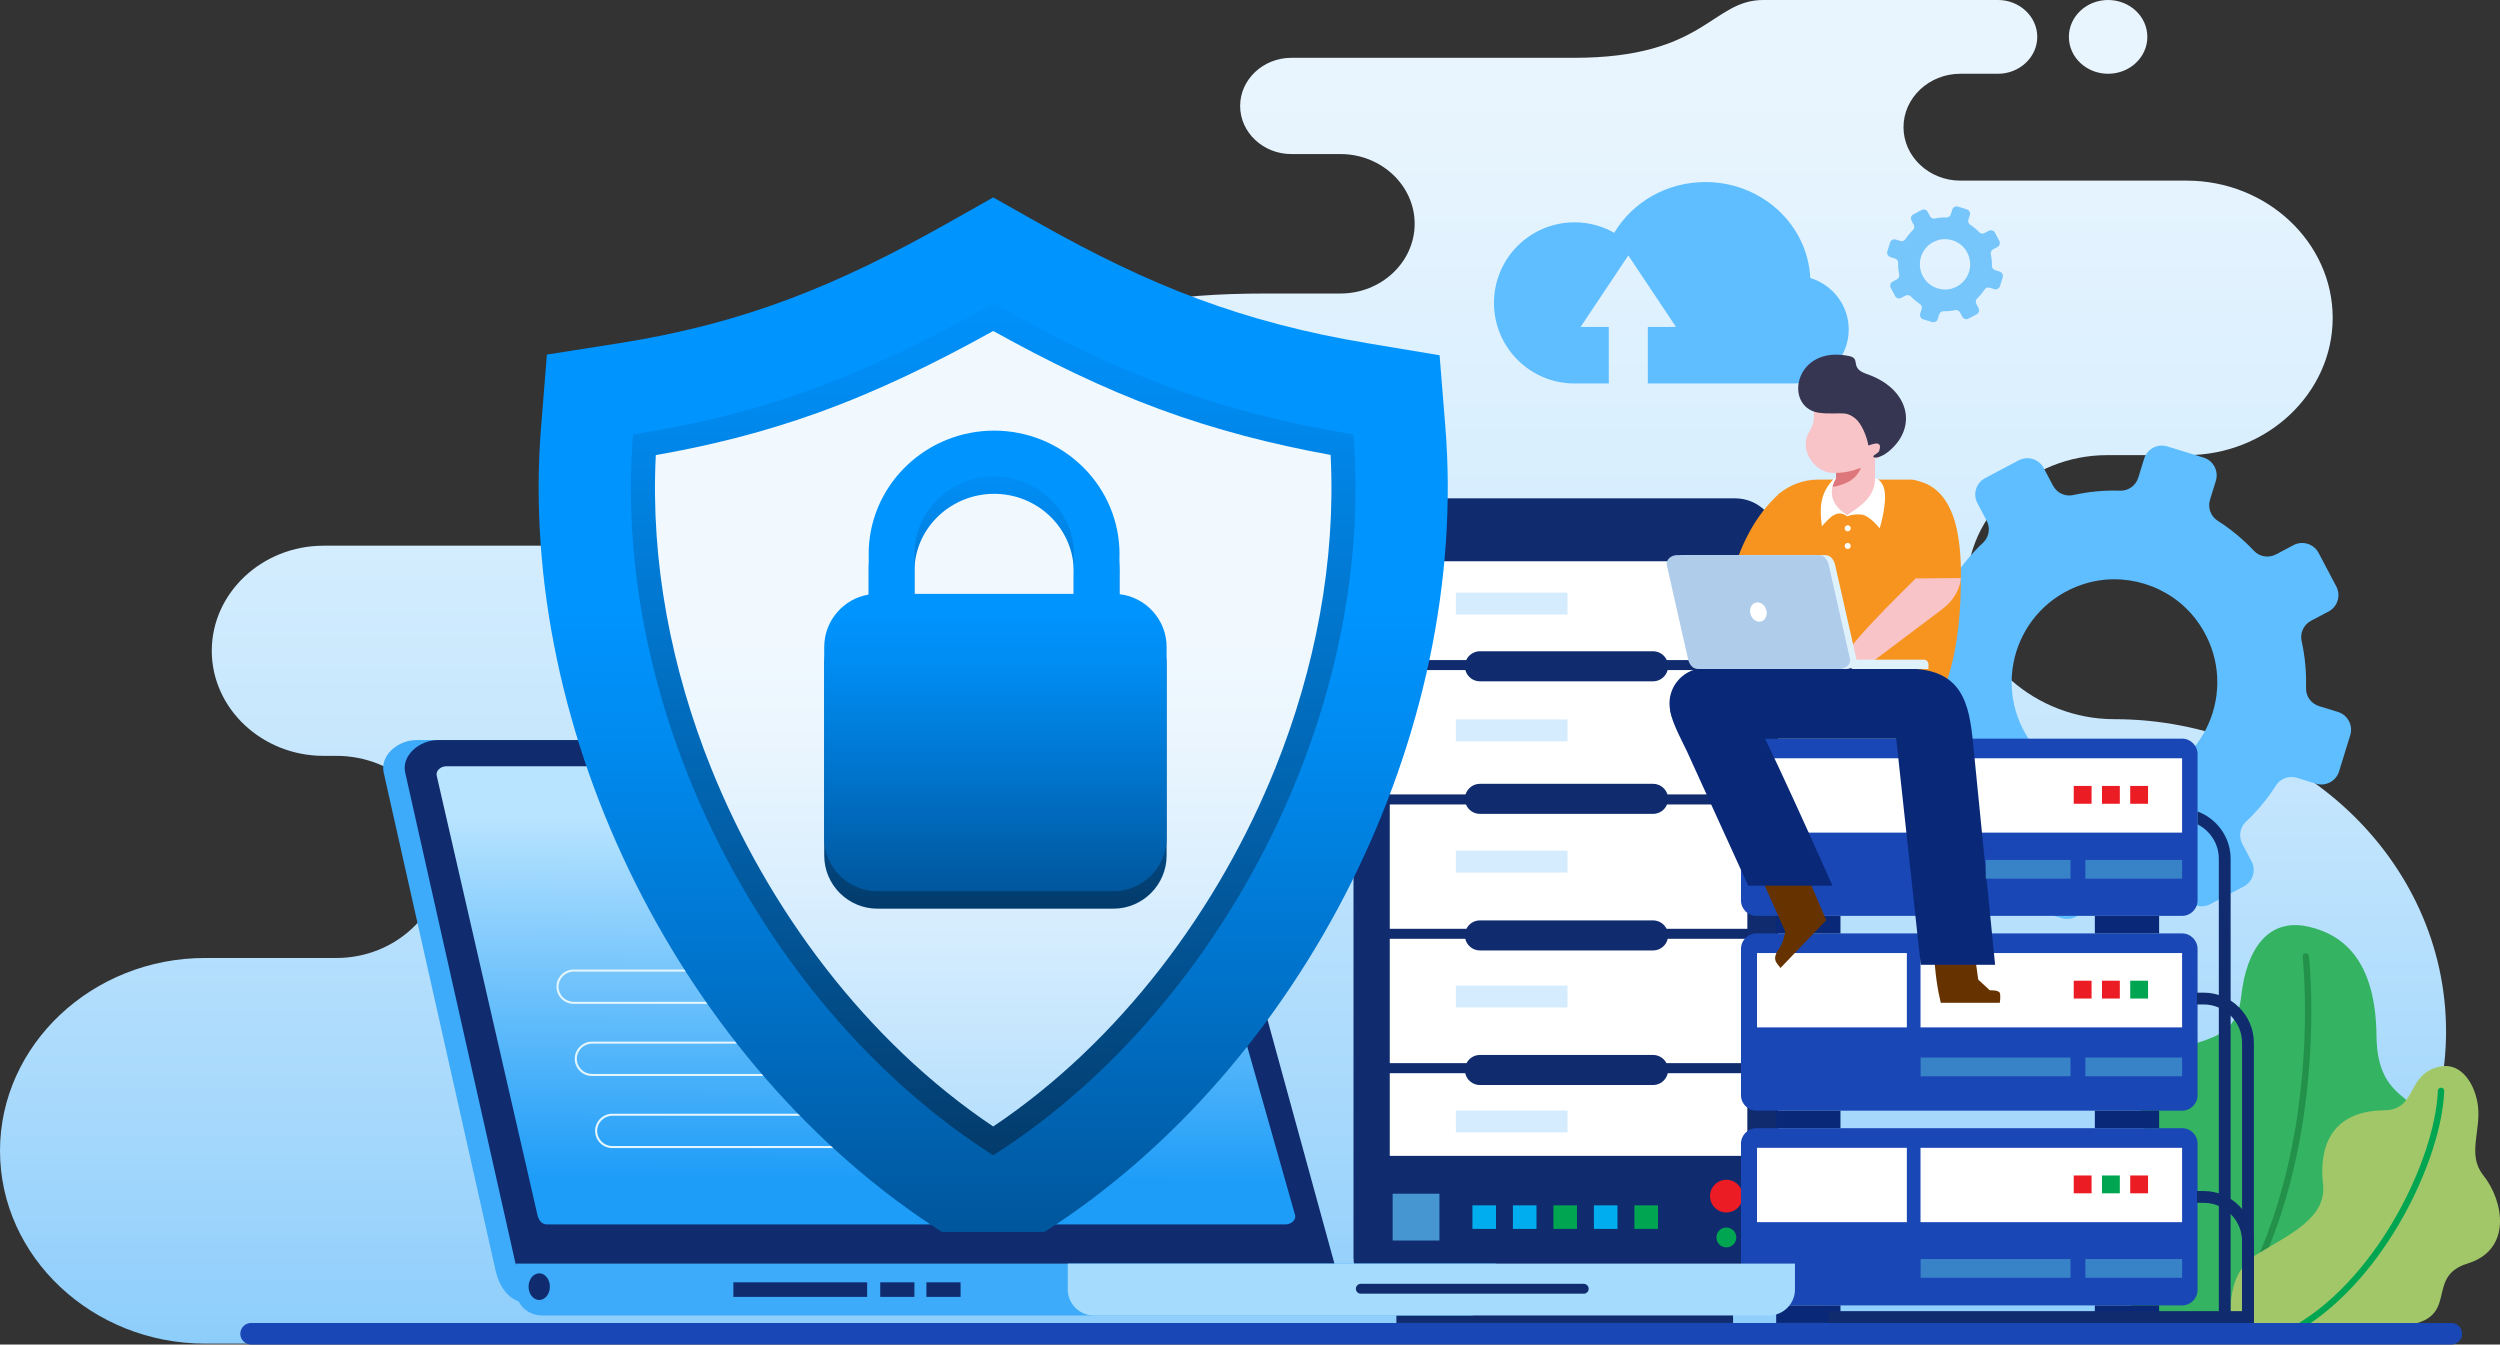
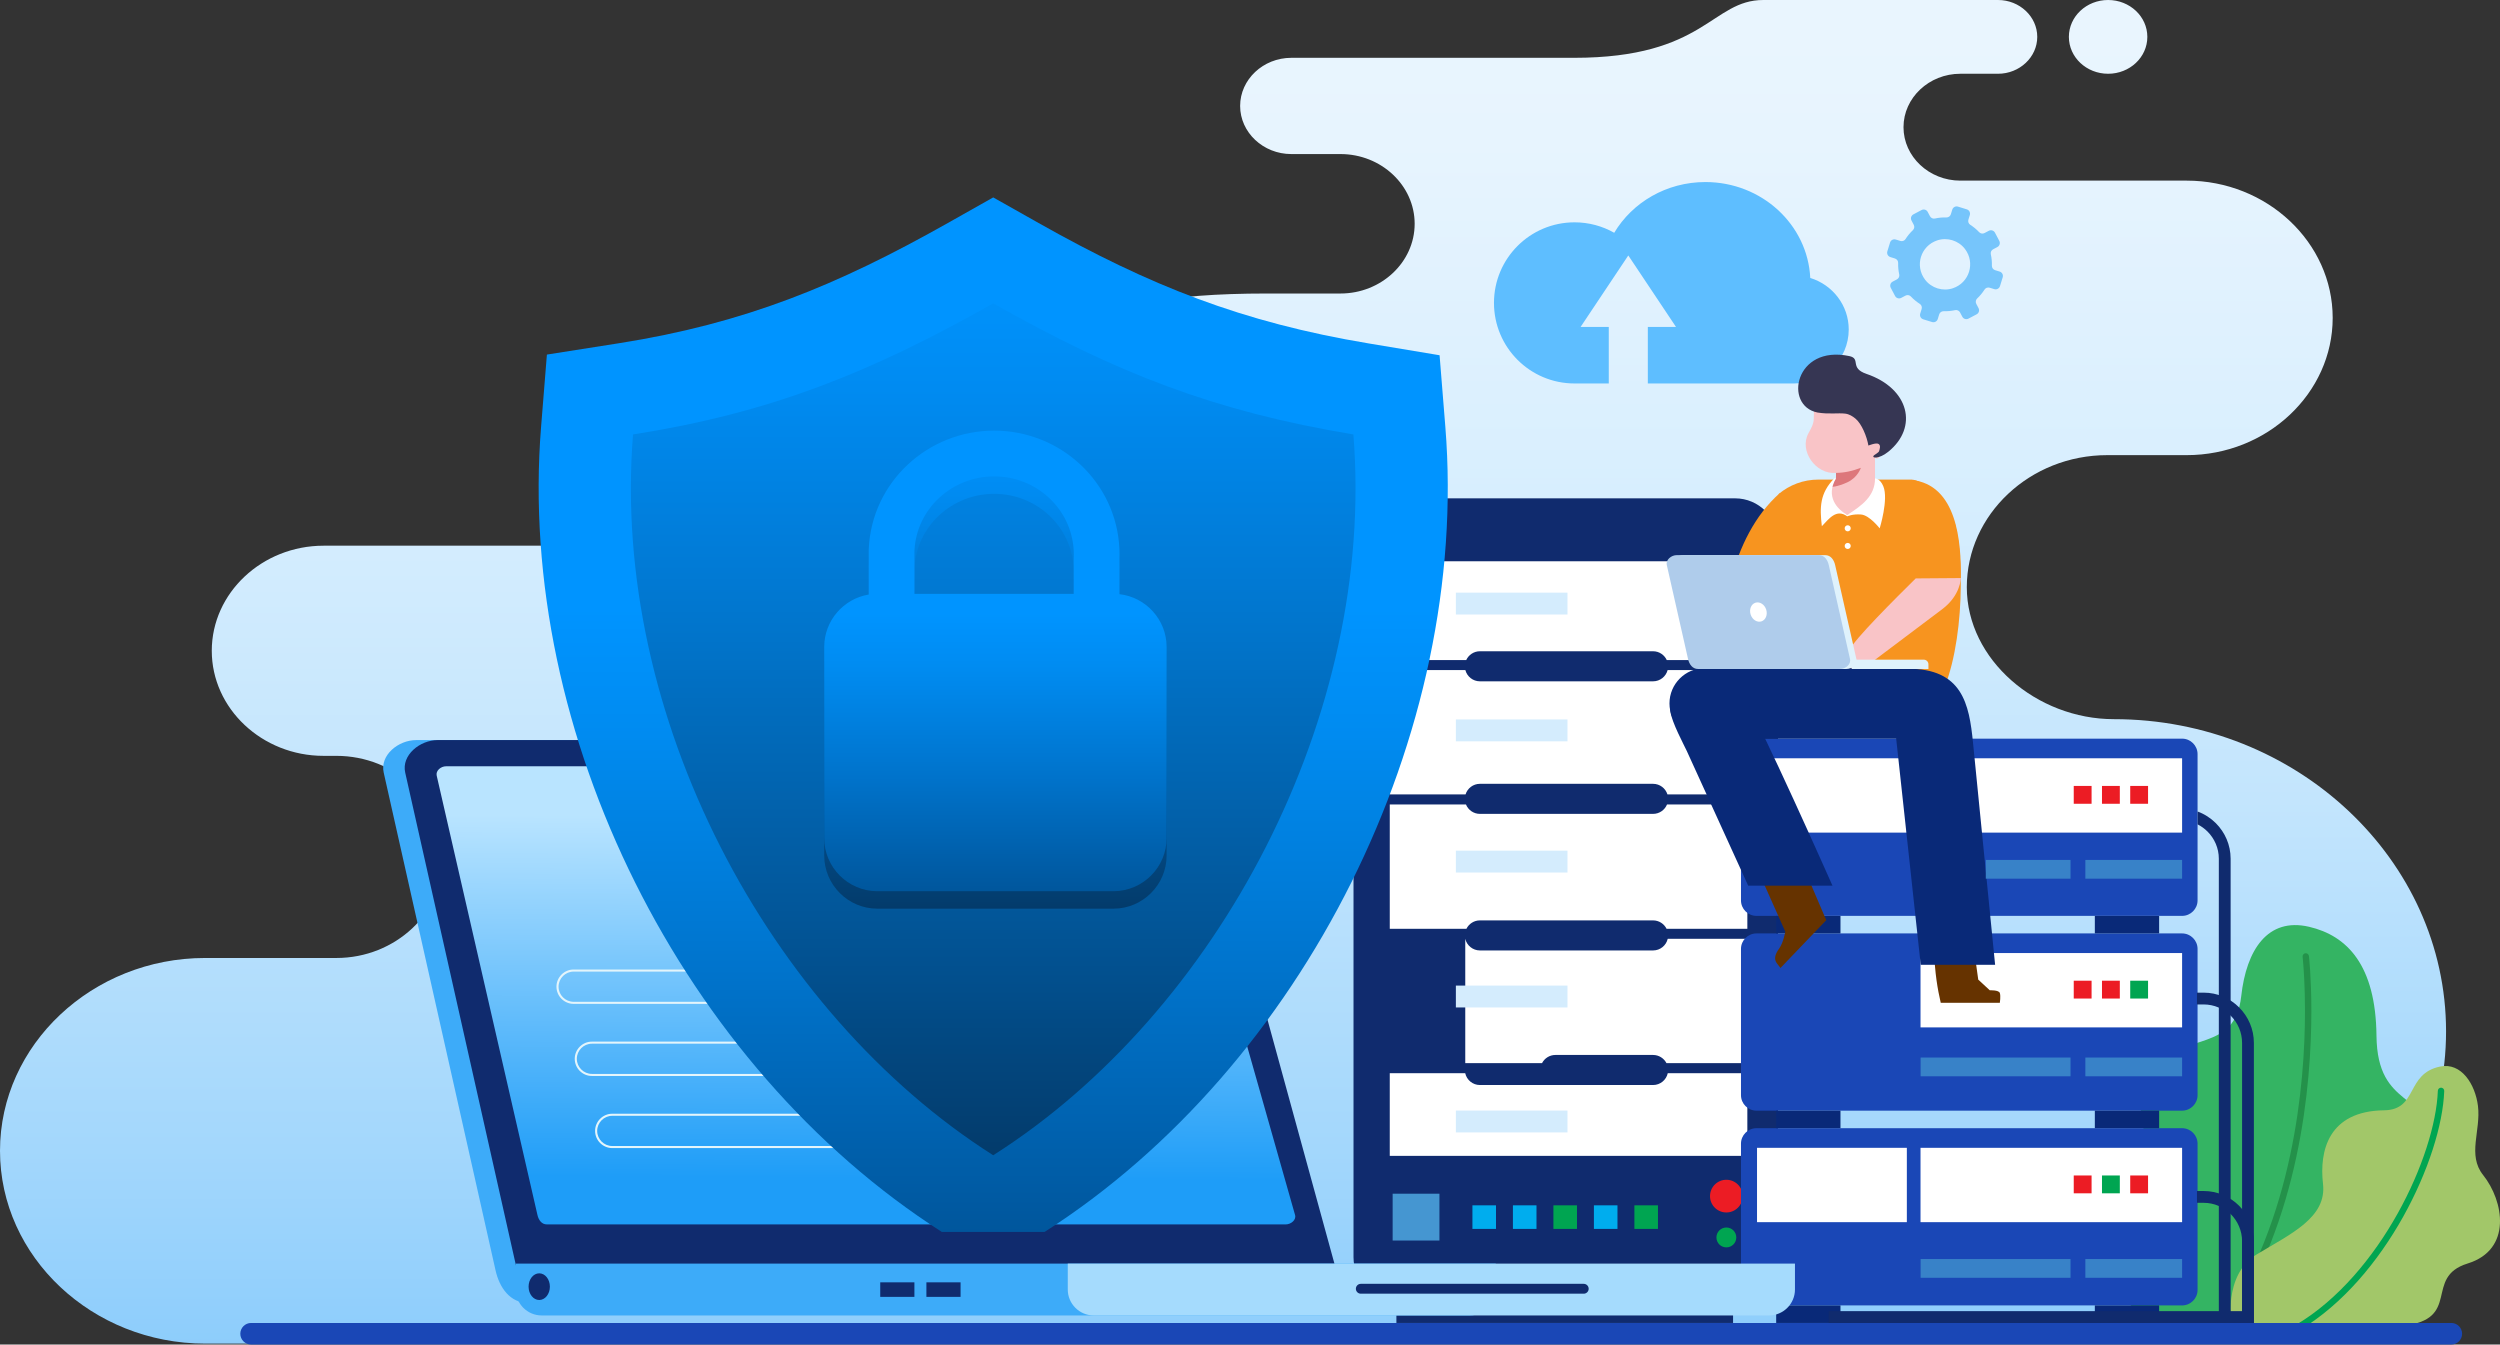
<svg xmlns="http://www.w3.org/2000/svg" xmlns:xlink="http://www.w3.org/1999/xlink" id="_圖層_2" data-name="圖層 2" width="1471.71" height="791.502" viewBox="0 0 1471.71 791.502">
  <rect x="0" y="0" width="1471.71" height="791.502" fill="#333333" stroke="none" />
  <defs>
    <style>
      .cls-1 {
        fill: url(#linear-gradient);
      }

      .cls-1, .cls-2, .cls-3, .cls-4, .cls-5, .cls-6, .cls-7, .cls-8, .cls-9, .cls-10, .cls-11, .cls-12, .cls-13, .cls-14, .cls-15, .cls-16, .cls-17, .cls-18, .cls-19, .cls-20, .cls-21, .cls-22, .cls-23, .cls-24, .cls-25, .cls-26, .cls-27, .cls-28, .cls-29, .cls-30, .cls-31, .cls-32, .cls-33, .cls-34, .cls-35, .cls-36, .cls-37, .cls-38 {
        stroke-width: 0px;
      }

      .cls-2 {
        fill: #00adee;
      }

      .cls-3 {
        fill: url(#linear-gradient-6);
      }

      .cls-4, .cls-6 {
        fill: #092978;
      }

      .cls-39 {
        clip-path: url(#clippath-2);
      }

      .cls-5 {
        fill: #e4f5fb;
      }

      .cls-6, .cls-8, .cls-10, .cls-11, .cls-13, .cls-14, .cls-16, .cls-20, .cls-23, .cls-25, .cls-27, .cls-28, .cls-30, .cls-31, .cls-33, .cls-34, .cls-36 {
        fill-rule: evenodd;
      }

      .cls-40 {
        clip-path: url(#clippath-6);
      }

      .cls-7, .cls-11 {
        fill: #ec1c24;
      }

      .cls-8 {
        fill: #76c5fb;
      }

      .cls-9 {
        fill: url(#linear-gradient-5);
      }

      .cls-10 {
        fill: #1a47b6;
      }

      .cls-41 {
        clip-path: url(#clippath-1);
      }

      .cls-42 {
        clip-path: url(#clippath-4);
      }

      .cls-12 {
        clip-rule: evenodd;
        fill: none;
      }

      .cls-13 {
        fill: #dff2fc;
      }

      .cls-14, .cls-29 {
        fill: #102b6e;
      }

      .cls-15, .cls-23 {
        fill: #fff;
      }

      .cls-16 {
        fill: #a2c769;
      }

      .cls-17 {
        fill: #34b463;
      }

      .cls-18 {
        fill: #4596d1;
      }

      .cls-19 {
        fill: url(#linear-gradient-2);
      }

      .cls-20 {
        fill: #5ebeff;
      }

      .cls-21, .cls-25 {
        fill: #00a551;
      }

      .cls-22 {
        fill: #3882c8;
      }

      .cls-24 {
        fill: url(#linear-gradient-7);
      }

      .cls-26 {
        fill: url(#linear-gradient-3);
      }

      .cls-43 {
        clip-path: url(#clippath);
      }

      .cls-44 {
        clip-path: url(#clippath-3);
      }

      .cls-27 {
        fill: #dd777b;
      }

      .cls-28 {
        fill: #3dabf9;
      }

      .cls-45 {
        clip-path: url(#clippath-5);
      }

      .cls-30 {
        fill: #363653;
      }

      .cls-31 {
        fill: #a5dbfd;
      }

      .cls-32 {
        fill: url(#linear-gradient-4);
      }

      .cls-33 {
        fill: #afcceb;
      }

      .cls-34 {
        fill: #f7941f;
      }

      .cls-35 {
        fill: #630;
      }

      .cls-36 {
        fill: #f9c4c7;
      }

      .cls-37 {
        fill: #24914a;
      }

      .cls-38 {
        fill: #d4ecfd;
      }
    </style>
    <clipPath id="clippath">
      <path class="cls-12" d="m198,563.95h-77.249c-66.416,0-120.751,51.078-120.751,113.507s54.335,113.508,120.751,113.508h1123.673c107.545,0,195.531-82.709,195.531-183.803s-87.984-183.802-195.531-183.802c-45.467,0-86.596-34.972-86.596-77.716s37.202-77.713,82.67-77.713h46.761c47.275,0,85.954-36.361,85.954-80.8s-38.679-80.799-85.954-80.799h-133.236c-18.409,0-33.466-14.154-33.466-31.455s15.057-31.457,33.466-31.457h22.176c12.704,0,23.097-9.77,23.097-21.707v-.003c0-11.939-10.394-21.709-23.097-21.709h-138.119c-30.651,0-34.066,34.036-111.491,34.036h-166.411c-16.573,0-30.134,12.751-30.134,28.327v.002c0,15.581,13.562,28.328,30.134,28.328h28.945c24.014,0,43.664,18.473,43.664,41.048s-19.65,41.044-43.664,41.044h-43.556c-117.612,0-134.226,28.896-154.824,86.362-20.6,57.466-173.732,62.097-173.732,62.097h-226.54c-36.193,0-65.804,27.834-65.804,61.856s29.611,61.857,65.804,61.857h7.53c34.812,0,63.294,26.771,63.294,59.497s-28.482,59.496-63.294,59.496ZM1241.011,43.419c-12.757,0-23.097-9.718-23.097-21.707s10.34-21.712,23.097-21.712,23.095,9.718,23.095,21.712-10.339,21.707-23.095,21.707Z" />
    </clipPath>
    <linearGradient id="linear-gradient" x1="719.981" y1="1269.843" x2="719.976" y2="-84.78" gradientUnits="userSpaceOnUse">
      <stop offset="0" stop-color="#1e9df8" />
      <stop offset=".125" stop-color="#4ab0f9" />
      <stop offset=".282" stop-color="#7bc5fb" />
      <stop offset=".438" stop-color="#a3d7fc" />
      <stop offset=".59" stop-color="#c3e5fd" />
      <stop offset=".737" stop-color="#d9effe" />
      <stop offset=".876" stop-color="#e7f4fe" />
      <stop offset="1" stop-color="#ecf7ff" />
    </linearGradient>
    <clipPath id="clippath-1">
      <path class="cls-12" d="m262.597,451.098h420.837c3.034,0,4.687,2.6,5.517,5.518l73.439,258.659c.829,2.918-2.484,5.517-5.516,5.517h-434.959c-3.033,0-4.838-2.559-5.516-5.517l-59.316-258.659c-.678-2.958,2.482-5.518,5.516-5.518" />
    </clipPath>
    <linearGradient id="linear-gradient-2" x1="509.251" y1="693.532" x2="510.358" y2="480.772" gradientUnits="userSpaceOnUse">
      <stop offset="0" stop-color="#1e9df8" />
      <stop offset="1" stop-color="#b9e4ff" />
    </linearGradient>
    <clipPath id="clippath-2">
      <path class="cls-12" d="m554.439,725.218c-152.389-97.465-250.464-293.137-235.922-473.823l3.435-42.661,42.265-6.654c74.152-11.674,128.644-34.064,193.79-70.814l26.681-15.051,26.68,15.051c65.5,36.949,119.833,58.476,194.279,70.893l41.809,6.973,3.403,42.263c14.542,180.686-83.533,376.358-235.924,473.823h-60.496Z" />
    </clipPath>
    <linearGradient id="linear-gradient-3" x1="584.687" y1="357.976" x2="584.692" y2="782.462" gradientUnits="userSpaceOnUse">
      <stop offset="0" stop-color="#0094ff" />
      <stop offset=".176" stop-color="#008bf0" />
      <stop offset=".511" stop-color="#0073cb" />
      <stop offset=".965" stop-color="#004e8f" />
      <stop offset="1" stop-color="#004b8b" />
    </linearGradient>
    <clipPath id="clippath-3">
      <path class="cls-12" d="m584.688,178.596c-72.688,41.004-131.133,64.426-212.027,77.16-13.304,165.303,79.723,340.278,212.026,424.326,132.304-84.047,225.331-259.023,212.028-424.326-82.409-13.745-139.34-36.157-212.027-77.16" />
    </clipPath>
    <linearGradient id="linear-gradient-4" x1="584.688" y1="153.224" x2="584.688" y2="680.085" gradientUnits="userSpaceOnUse">
      <stop offset="0" stop-color="#0094ff" />
      <stop offset=".143" stop-color="#008bf1" />
      <stop offset=".411" stop-color="#0175cc" />
      <stop offset=".774" stop-color="#025292" />
      <stop offset="1" stop-color="#033b6b" />
    </linearGradient>
    <clipPath id="clippath-4">
-       <path class="cls-12" d="m386.067,267.905c-3.199,62.727,9.194,126.061,32.526,184.185,33.269,82.876,91.353,160.966,166.094,211.061,74.74-50.095,132.824-128.184,166.094-211.058,23.345-58.152,35.739-121.522,32.524-184.28-34.265-6.227-67.62-14.751-100.433-26.845-34.101-12.569-66.474-28.52-98.182-46.123-33.299,18.491-67.331,35.209-103.243,48.144-31.181,11.231-62.859,19.243-95.379,24.917" />
-     </clipPath>
+       </clipPath>
    <linearGradient id="linear-gradient-5" x1="584.689" y1="1101.987" x2="584.694" y2="373.273" gradientUnits="userSpaceOnUse">
      <stop offset="0" stop-color="#1e9df8" />
      <stop offset=".133" stop-color="#44adf9" />
      <stop offset=".36" stop-color="#81c8fb" />
      <stop offset=".569" stop-color="#b1ddfc" />
      <stop offset=".752" stop-color="#d4ecfe" />
      <stop offset=".902" stop-color="#e9f5fe" />
      <stop offset="1" stop-color="#f1f9ff" />
    </linearGradient>
    <clipPath id="clippath-5">
      <path class="cls-12" d="m659.004,360.055c15.56,1.751,27.76,15.049,27.76,31.062v112.537c0,17.193-14.063,31.26-31.25,31.26h-139.059c-17.188,0-31.25-14.067-31.25-31.26v-112.537c0-15.471,11.388-28.41,26.194-30.846v-26.454l.03-.637c1.861-39.235,34.807-69.409,73.799-69.409,39.027,0,71.884,30.218,73.744,69.409l.005.112c.051,1.109.08,2.219.08,3.33,0,.882-.018,1.764-.051,2.646v20.787Zm-73.02,33.307c17.35,0,31.415,14.069,31.415,31.425,0,12.068-6.802,22.546-16.781,27.811v51.94h-29.267v-51.938c-9.979-5.265-16.782-15.744-16.782-27.812,0-17.357,14.066-31.425,31.415-31.425Zm-47.657-33.505h93.747v-21.145c.033-.692.052-1.39.052-2.09,0-.701-.019-1.398-.052-2.09v-.076h-.001c-1.156-24.351-21.686-43.749-46.847-43.749-24.618,0-45.72,18.872-46.9,43.749v25.4Z" />
    </clipPath>
    <linearGradient id="linear-gradient-6" x1="585.983" y1="250.056" x2="585.983" y2="534.915" xlink:href="#linear-gradient-4" />
    <clipPath id="clippath-6">
      <path class="cls-12" d="m659.004,349.781c15.56,1.751,27.76,15.049,27.76,31.062v112.536c0,17.193-14.063,31.261-31.25,31.261h-139.059c-17.188,0-31.25-14.067-31.25-31.261v-112.536c0-15.471,11.388-28.41,26.194-30.847v-26.453l.03-.638c1.861-39.235,34.807-69.409,73.799-69.409,39.027,0,71.884,30.218,73.744,69.409l.005.112c.051,1.11.08,2.22.08,3.33,0,.881-.018,1.764-.051,2.645v20.787Zm-73.02,33.307c17.35,0,31.415,14.068,31.415,31.425,0,12.069-6.802,22.547-16.781,27.811v51.94h-29.267v-51.938c-9.979-5.265-16.782-15.744-16.782-27.813,0-17.357,14.066-31.425,31.415-31.425Zm-47.657-33.505h93.747v-21.146c.033-.692.052-1.39.052-2.089,0-.701-.019-1.397-.052-2.09v-.076h-.001c-1.156-24.35-21.686-43.748-46.847-43.748-24.618,0-45.72,18.872-46.9,43.748v25.401Z" />
    </clipPath>
    <linearGradient id="linear-gradient-7" x1="585.983" y1="361.135" x2="585.988" y2="550.123" xlink:href="#linear-gradient-3" />
  </defs>
  <g id="_圖層_1-2" data-name="圖層 1">
    <g>
      <g class="cls-43">
        <rect class="cls-1" width="1439.955" height="790.965" />
      </g>
      <path class="cls-17" d="m1272.267,780.556s-34.487-15.696-29.367-39.998c5.114-24.31,33.156-21.752,29.367-40.94-3.79-19.192-22.204-49.072-4.299-70.822,17.905-21.745,47.682-8.711,51.415-42.437,3.011-27.178,15.564-46.427,39.888-40.784,22.517,5.227,39.306,22.665,39.723,64.143.453,44.165,31.543,31.755,31.929,64.291.387,32.767-25.704,32.767-35.895,54.752-4.813,10.384,7.738,46.876-29.36,51.795h-93.401Z" />
      <path class="cls-37" d="m1355.502,563.246c0,.005.087.743.216,2.189.393,4.349,1.184,14.944,1.184,29.707.012,43.196-6.801,122.098-49.785,185.075-.59.859-.369,2.038.495,2.621.859.588,2.03.367,2.62-.491,43.672-64.077,50.423-143.628,50.435-187.205,0-19.867-1.417-32.264-1.424-32.325-.116-1.031-1.048-1.774-2.084-1.657-1.031.117-1.773,1.056-1.657,2.086" />
      <path class="cls-16" d="m1313.714,780.556s-5.426-29.996,14.926-42.207c20.345-12.213,41.133-21.716,38.876-41.393-2.256-19.678,3.292-42.901,35.903-43.337,20.156-.263,12.588-21.524,33.069-25.762,12.449-2.576,20.659,10.423,22.247,23.187,1.815,14.538-6.413,28.829,3.023,40.668,12.246,15.341,17.218,43.949-9.099,52.09-26.318,8.147-2.863,33.069-38.704,36.754h-100.239Z" />
      <path class="cls-21" d="m1435.12,642.105c-.687,19.108-9.16,46.305-23.657,72.253-14.484,25.971-34.983,50.722-59.462,65.308-.895.527-1.189,1.687-.655,2.582.533.89,1.686,1.184,2.581.65,25.288-15.084,46.094-40.319,60.822-66.701,14.723-26.407,23.381-53.924,24.135-73.952.037-1.036-.772-1.914-1.815-1.951-1.035-.037-1.914.774-1.95,1.81" />
-       <path class="cls-20" d="m1164.076,296.22l5.442,10.295c2.269,4.306,1.438,9.636-2.109,12.962-6.852,6.454-12.772,13.65-17.719,21.415-2.631,4.103-7.699,5.926-12.349,4.481l-11.134-3.413c-5.768-1.786-11.899,1.438-13.683,7.207l-6.569,21.324c-1.78,5.775,1.467,11.9,7.237,13.68l11.128,3.435c4.663,1.442,7.827,5.796,7.679,10.665-.287,9.204.561,18.491,2.592,27.677,1.056,4.755-1.253,9.609-5.573,11.885l-10.287,5.451c-5.345,2.818-7.373,9.442-4.56,14.783l10.426,19.725c2.814,5.343,9.434,7.379,14.777,4.563l10.292-5.442c4.305-2.272,9.629-1.452,12.962,2.093,6.441,6.855,13.638,12.777,21.388,17.729,4.125,2.622,5.93,7.697,4.493,12.362l-3.433,11.132c-1.78,5.772,1.452,11.9,7.231,13.665l21.311,6.586c5.773,1.783,11.889-1.466,13.673-7.238l3.432-11.132c1.438-4.662,5.798-7.833,10.666-7.669,9.197.27,18.484-.575,27.669-2.594,4.749-1.069,9.605,1.252,11.889,5.555l5.436,10.298c2.817,5.344,9.434,7.38,14.779,4.56l19.716-10.426c5.341-2.829,7.378-9.441,4.56-14.787l-5.438-10.291c-2.271-4.31-1.448-9.621,2.102-12.974,6.85-6.423,12.765-13.633,17.714-21.387,2.621-4.128,7.697-5.936,12.355-4.509l11.13,3.446c5.772,1.785,11.894-1.463,13.672-7.236l6.578-21.304c1.779-5.783-1.469-11.906-7.239-13.692l-11.124-3.419c-4.669-1.45-7.831-5.799-7.673-10.683.274-9.197-.559-18.49-2.596-27.66-1.059-4.755,1.254-9.638,5.562-11.909l10.289-5.44c5.346-2.816,7.39-9.44,4.561-14.783l-10.413-19.732c-2.823-5.325-9.447-7.372-14.793-4.556l-10.287,5.452c-4.304,2.275-9.619,1.438-12.972-2.113-6.429-6.844-13.631-12.763-21.378-17.716-4.111-2.622-5.93-7.688-4.494-12.354l3.436-11.128c1.779-5.784-1.457-11.913-7.23-13.696l-21.317-6.566c-5.769-1.785-11.895,1.447-13.674,7.233l-3.432,11.136c-1.439,4.661-5.785,7.823-10.662,7.682-9.203-.301-18.485.546-27.663,2.588-4.761,1.048-9.609-1.248-11.883-5.561l-5.455-10.303c-2.813-5.344-9.438-7.389-14.775-4.56l-19.717,10.43c-5.343,2.816-7.379,9.438-4.548,14.778m61.847,47.838c24.108-8.091,51.45.343,66.814,20.615,25.364,33.452,10.641,81.176-29.154,94.539-24.102,8.078-51.44-.344-66.797-20.611-25.368-33.461-10.664-81.189,29.137-94.544Z" />
      <path class="cls-14" d="m822.037,293.365h199.397c13.885,0,25.247,11.365,25.247,25.256v421.51c0,13.891-11.361,25.256-25.247,25.256h-199.397c-13.885,0-25.246-11.365-25.246-25.256v-421.51c0-13.89,11.361-25.256,25.246-25.256" />
      <rect class="cls-15" x="815.181" y="327.442" width="216.401" height="355.956" />
-       <path class="cls-29" d="m812.232,364.043v-39.55h222.299v361.856h-222.299v-82.052,21.572-61.122,21.57-61.121,21.57-61.122,21.572-61.122,21.57-61.121,21.571-64.072Zm58.956,19.344h101.96c3.557,0,6.64,2.129,8.041,5.176h47.445v-58.171h-210.503v58.171h45.016c1.399-3.047,4.483-5.176,8.041-5.176Zm0,78.038h101.96c3.958,0,7.33,2.634,8.449,6.24h47.038v-73.202h-46.93c-.994,3.796-4.463,6.617-8.557,6.617h-101.96c-4.095,0-7.562-2.82-8.556-6.617h-44.501v73.202h44.609c1.118-3.605,4.489-6.24,8.449-6.24Zm0,80.396h101.96c3.466,0,6.483,2.023,7.931,4.945h47.556v-73.202h-47.283c-1.313,3.248-4.503,5.553-8.203,5.553h-101.96c-3.702,0-6.892-2.305-8.204-5.553h-44.853v73.202h45.126c1.448-2.922,4.463-4.945,7.931-4.945Zm0,79.217h101.96c3.421,0,6.404,1.968,7.873,4.83h47.614v-73.202h-46.872c-.912,3.912-4.439,6.848-8.614,6.848h-101.96c-4.178,0-7.702-2.936-8.614-6.848h-44.443v73.202h45.184c1.468-2.862,4.451-4.83,7.873-4.83Zm-53.057,59.41h210.503v-39.551,7.172-16.3h-46.847c-.869,3.969-4.423,6.963-8.639,6.963h-101.96c-4.219,0-7.77-2.994-8.639-6.963h-44.419v16.3-7.172,39.551Z" />
+       <path class="cls-29" d="m812.232,364.043v-39.55h222.299v361.856h-222.299v-82.052,21.572-61.122,21.57-61.121,21.57-61.122,21.572-61.122,21.57-61.121,21.571-64.072Zm58.956,19.344h101.96c3.557,0,6.64,2.129,8.041,5.176h47.445v-58.171h-210.503v58.171h45.016c1.399-3.047,4.483-5.176,8.041-5.176Zm0,78.038h101.96c3.958,0,7.33,2.634,8.449,6.24h47.038v-73.202h-46.93c-.994,3.796-4.463,6.617-8.557,6.617h-101.96c-4.095,0-7.562-2.82-8.556-6.617h-44.501v73.202h44.609c1.118-3.605,4.489-6.24,8.449-6.24Zm0,80.396h101.96c3.466,0,6.483,2.023,7.931,4.945h47.556v-73.202h-47.283c-1.313,3.248-4.503,5.553-8.203,5.553h-101.96c-3.702,0-6.892-2.305-8.204-5.553h-44.853v73.202h45.126c1.448-2.922,4.463-4.945,7.931-4.945Zm0,79.217h101.96c3.421,0,6.404,1.968,7.873,4.83h47.614v-73.202h-46.872c-.912,3.912-4.439,6.848-8.614,6.848h-101.96c-4.178,0-7.702-2.936-8.614-6.848v73.202h45.184c1.468-2.862,4.451-4.83,7.873-4.83Zm-53.057,59.41h210.503v-39.551,7.172-16.3h-46.847c-.869,3.969-4.423,6.963-8.639,6.963h-101.96c-4.219,0-7.77-2.994-8.639-6.963h-44.419v16.3-7.172,39.551Z" />
      <rect class="cls-18" x="819.825" y="702.719" width="27.549" height="27.559" />
      <rect class="cls-2" x="866.796" y="709.559" width="13.873" height="13.877" />
      <rect class="cls-2" x="890.633" y="709.559" width="13.873" height="13.877" />
      <rect class="cls-21" x="914.471" y="709.559" width="13.873" height="13.877" />
      <rect class="cls-2" x="938.308" y="709.559" width="13.873" height="13.877" />
      <rect class="cls-21" x="962.145" y="709.559" width="13.873" height="13.877" />
      <path class="cls-11" d="m1016.28,694.511c5.316,0,9.624,4.309,9.624,9.627s-4.308,9.627-9.624,9.627-9.623-4.31-9.623-9.627,4.308-9.627,9.623-9.627" />
      <path class="cls-25" d="m1016.28,722.609c3.231,0,5.851,2.621,5.851,5.853s-2.62,5.853-5.851,5.853-5.851-2.621-5.851-5.853,2.62-5.853,5.851-5.853" />
      <rect class="cls-29" x="822.037" y="765.386" width="198.191" height="13.425" />
      <path class="cls-10" d="m1033.987,664.151h250.584c5.005,0,9.1,4.096,9.1,9.103v86.123c0,5.007-4.096,9.104-9.1,9.104h-250.584c-5.005,0-9.1-4.097-9.1-9.104v-86.123c0-5.006,4.095-9.103,9.1-9.103" />
      <rect class="cls-15" x="1034.335" y="675.704" width="88.194" height="43.762" />
      <rect class="cls-15" x="1130.579" y="675.704" width="153.99" height="43.762" />
      <rect class="cls-7" x="1220.779" y="691.983" width="10.499" height="10.503" />
      <rect class="cls-21" x="1237.403" y="691.983" width="10.499" height="10.503" />
      <rect class="cls-7" x="1254.028" y="691.983" width="10.499" height="10.503" />
      <rect class="cls-4" x="1045.609" y="768.481" width="37.853" height="10.33" />
      <rect class="cls-4" x="1233.196" y="768.481" width="37.853" height="10.33" />
      <path class="cls-28" d="m245.028,435.673h429.408c10.533,0,16.362,8.997,19.149,19.156l80.406,293.027c2.788,10.159-8.618,19.156-19.149,19.156h-443.967c-10.531,0-16.84-8.877-19.149-19.156l-65.847-293.027c-2.309-10.279,8.617-19.156,19.15-19.156" />
      <path class="cls-14" d="m257.687,435.673h429.409c10.532,0,16.361,8.997,19.149,19.156l80.406,293.027c2.788,10.159-8.618,19.156-19.149,19.156h-443.967c-10.531,0-16.84-8.877-19.149-19.156l-65.847-293.027c-2.309-10.279,8.617-19.156,19.149-19.156" />
      <g class="cls-41">
        <rect class="cls-19" x="256.403" y="451.098" width="506.815" height="269.694" />
      </g>
      <path class="cls-28" d="m303.608,743.869h576.925v15.258c0,8.392-6.864,15.258-15.253,15.258H318.861c-8.389,0-15.253-6.867-15.253-15.258v-15.258Z" />
      <path class="cls-31" d="m628.578,743.869h428.085v15.258c0,8.392-6.864,15.258-15.253,15.258h-397.579c-8.389,0-15.253-6.867-15.253-15.258v-15.258Z" />
      <path class="cls-14" d="m801.078,755.772h131.244c1.597,0,2.904,1.308,2.904,2.905s-1.307,2.905-2.904,2.905h-131.244c-1.596,0-2.903-1.307-2.903-2.905s1.307-2.905,2.903-2.905" />
      <path class="cls-14" d="m317.438,749.585c3.464,0,6.271,3.515,6.271,7.85s-2.808,7.85-6.271,7.85-6.271-3.515-6.271-7.85,2.808-7.85,6.271-7.85" />
-       <rect class="cls-29" x="431.726" y="754.889" width="78.751" height="8.562" />
      <rect class="cls-29" x="518.181" y="754.889" width="20.115" height="8.562" />
      <rect class="cls-29" x="545.359" y="754.889" width="20.115" height="8.562" />
      <path class="cls-5" d="m505.06,656.859h-144.627c-2.444,0-4.666 1-6.275,2.609l-.003.002c-1.609,1.61-2.608,3.833-2.608,6.277s.999,4.668,2.608,6.276l.003.003c1.609,1.61,3.831,2.61,6.275,2.61h144.627c2.444,0,4.666-1,6.275-2.61l.003-.003c1.609-1.609,2.608-3.832,2.608-6.276s-.999-4.668-2.608-6.277l-.003-.002c-1.609-1.61-3.831-2.609-6.275-2.609m-144.627-1.226h144.627c2.778,0,5.306,1.138,7.139,2.971l.001.001.001.001c1.833,1.834,2.97,4.362,2.97,7.141s-1.137,5.308-2.97,7.141l-.001.001-.001.002c-1.833,1.833-4.361,2.97-7.139,2.97h-144.627c-2.778,0-5.306-1.138-7.139-2.97l-.002-.002-.001-.001c-1.832-1.834-2.97-4.363-2.97-7.141s1.137-5.308,2.97-7.141l.001-.001.002-.001c1.833-1.833,4.361-2.971,7.139-2.971Z" />
      <path class="cls-5" d="m493.077,614.41h-144.627c-2.444,0-4.666 1-6.275,2.609l-.003.003c-1.609,1.609-2.609,3.833-2.609,6.277s.999,4.668,2.609,6.277l.003.002c1.609,1.61,3.831,2.61,6.275,2.61h144.627c2.444,0,4.666-1,6.274-2.61l.002-.002c1.609-1.609,2.609-3.832,2.609-6.277s-1-4.668-2.609-6.277l-.002-.003c-1.609-1.609-3.831-2.609-6.274-2.609m-144.627-1.226h144.627c2.778,0,5.306,1.138,7.139,2.971l.001.001.002.002c1.832,1.834,2.969,4.362,2.969,7.141s-1.137,5.308-2.969,7.142l-.002.001-.001.001c-1.833,1.833-4.361,2.971-7.139,2.971h-144.627c-2.778,0-5.306-1.138-7.139-2.971l-.002-.001-.001-.001c-1.832-1.834-2.97-4.363-2.97-7.142s1.137-5.308,2.97-7.141l.001-.002.002-.001c1.833-1.833,4.361-2.971,7.139-2.971Z" />
      <path class="cls-5" d="m482.32,571.961h-144.627c-2.444,0-4.666,1-6.274,2.609l-.003.003c-1.609,1.609-2.609,3.833-2.609,6.277s1,4.668,2.609,6.276l.003.003c1.609,1.61,3.831,2.61,6.274,2.61h144.627c2.444,0,4.666-1,6.274-2.61l.003-.003c1.61-1.609,2.609-3.832,2.609-6.276s-.999-4.668-2.609-6.277l-.003-.003c-1.608-1.609-3.83-2.609-6.274-2.609m-144.627-1.226h144.627c2.778,0,5.306,1.137,7.139,2.971l.002.001.001.002c1.833,1.834,2.97,4.362,2.97,7.141s-1.137,5.308-2.97,7.141l-.001.002-.002.001c-1.833,1.833-4.361,2.971-7.139,2.971h-144.627c-2.778,0-5.306-1.138-7.139-2.971l-.001-.001-.002-.002c-1.832-1.834-2.97-4.363-2.97-7.141s1.137-5.308,2.97-7.141l.002-.002.001-.001c1.833-1.833,4.361-2.971,7.139-2.971Z" />
      <g class="cls-39">
        <rect class="cls-26" x="303.974" y="116.214" width="561.427" height="609.003" />
      </g>
      <g class="cls-44">
        <rect class="cls-32" x="359.357" y="178.596" width="450.662" height="501.486" />
      </g>
      <g class="cls-42">
        <rect class="cls-9" x="382.868" y="194.844" width="403.652" height="468.307" />
      </g>
      <path class="cls-10" d="m1033.987,549.492h250.584c5.005,0,9.1,4.096,9.1,9.103v86.123c0,5.007-4.096,9.103-9.1,9.103h-250.584c-5.005,0-9.1-4.096-9.1-9.103v-86.123c0-5.007,4.095-9.103,9.1-9.103" />
-       <rect class="cls-15" x="1034.335" y="561.045" width="88.194" height="43.762" />
      <rect class="cls-15" x="1130.579" y="561.045" width="153.99" height="43.762" />
      <rect class="cls-7" x="1220.779" y="577.324" width="10.499" height="10.503" />
      <rect class="cls-7" x="1237.403" y="577.324" width="10.499" height="10.503" />
      <rect class="cls-21" x="1254.028" y="577.324" width="10.499" height="10.503" />
      <rect class="cls-4" x="1045.609" y="653.821" width="37.853" height="10.33" />
      <rect class="cls-4" x="1233.196" y="653.821" width="37.853" height="10.33" />
      <path class="cls-10" d="m1033.987,434.833h250.584c5.005,0,9.1,4.096,9.1,9.103v86.123c0,5.006-4.096,9.103-9.1,9.103h-250.584c-5.005,0-9.1-4.097-9.1-9.103v-86.123c0-5.007,4.095-9.103,9.1-9.103" />
      <rect class="cls-15" x="1034.335" y="446.386" width="88.194" height="43.762" />
      <rect class="cls-15" x="1130.579" y="446.386" width="153.99" height="43.762" />
      <rect class="cls-7" x="1220.779" y="462.664" width="10.499" height="10.503" />
      <rect class="cls-7" x="1237.403" y="462.664" width="10.499" height="10.503" />
      <rect class="cls-7" x="1254.028" y="462.664" width="10.499" height="10.503" />
      <rect class="cls-4" x="1045.609" y="539.162" width="37.853" height="10.33" />
      <rect class="cls-4" x="1233.196" y="539.162" width="37.853" height="10.33" />
      <path class="cls-34" d="m1070.429,282.328h54.691c6.826,0,23.632,12.928,26.584,29.786h.002c5.559,27.118,3.087,86.801-16.119,108.085l-21.766-.285-66.689-16.539v-112.612c6.314-5.257,14.448-8.435,23.296-8.435" />
      <path class="cls-34" d="m1125.119,282.506c27.004,2.654,29.519,36.595,29.168,57.787h-29.154l-.015-57.787Z" />
      <path class="cls-36" d="m1127.769,340.5l26.519-.206s.013,10.077-10.91,18.309c-10.922,8.232-46.106,34.707-46.106,34.707h-38.614s8.21-10.526,19.026-11.405c10.817-.88,11.243.612,11.243.612,2.085-5.511,26.984-30.337,38.841-42.017" />
      <path class="cls-35" d="m1161.912,557.652l2.644,19.028,6.798,6.289s5.297-.251,5.915,1.593c.618,1.845,0,5.776,0,5.776h-34.784c-1.9-8.283-3.435-16.998-4.016-31.595l23.443-1.092Z" />
      <path class="cls-6" d="m1003.547,393.31h115.558c1.31,0,2.591.124,3.835.359h.008c32.258-.167,36.264,20.724,38.53,43.494l13.015,130.814h-43.794l-14.447-133.145h-112.704c-11.414,0-20.753-9.342-20.753-20.761s9.339-20.761,20.753-20.761" />
      <path class="cls-35" d="m1035.106,512.897l15.867,35.536s-1.046,6.431-3.704,10.095c-2.659,3.666-2.913,6.346-1.249,8.551,1.664,2.204,2.111,2.755,2.111,2.755l26.957-28.137-14.137-33.049-25.844,4.248Z" />
      <rect class="cls-38" x="857.049" y="423.531" width="65.705" height="12.874" />
      <path class="cls-6" d="m1014.612,399.365c4.33,1.987,8.422,5.639,11.466,10.264,9.496,14.426,52.667,111.739,52.667,111.739l-49.625-.005-36.143-79.285c-1.503-3.3-8.956-17.053-9.643-23.308-2.216-20.148,14.51-27.102,31.279-19.405" />
      <path class="cls-36" d="m1064.649,254.991c-5.718,10.208,4.102,24.442,16.182,23.408l-.017,3.239-6.59,9.395,6.491,9.657,6.757,2.458,16.32-4.202v-29.408c.596-.184.619.889,1.834.148,1.214-.741,3.905-6.21,3.413-9.028-.492-2.818-4.102-4.431-4.102-4.431h-.001c3.394-8.354,6.08-9.679-2.665-14.322-8.746-4.643-26.386-4.295-26.386-4.295l-8.005,2.684c-.347,7.77.732,7.618-3.232,14.697" />
      <path class="cls-27" d="m1079.06,278.441c.583.021,1.174.009,1.771-.043,5.247-.094,9.758-1.147,14.638-3.013,0,0-1.765,5.682-8.004,8.566-5.844,2.702-9.762,2.797-10.236,2.799l3.586-5.112.017-3.24-1.771.043Z" />
      <path class="cls-20" d="m926.892,130.881c8.499,0,16.473,2.241,23.372,6.156,10.651-17.846,30.698-29.872,53.674-29.872,33.146,0,60.202,25.034,61.736,56.468,13.115,4.008,22.643,16.077,22.643,30.346,0,17.541-14.402,31.759-32.17,31.759h-86.097v-33.29h16.578l-28.074-42.064-28.075,42.064h16.583v33.29h-20.17c-26.186,0-47.413-21.234-47.413-47.429s21.227-47.429,47.413-47.429" />
      <path class="cls-30" d="m1069.889,242.839c6.747,1.125,12.197.157,16.325.656,2.437.296,4.386,1.571,5.946,2.834,3.87,3.129,6.874,10.855,7.742,15.976,0,0,4.523-1.892,6-.953,1.475.939.547,3.193.325,4.131-.223.939-2.312,1.941-2.982,2.522-2.006,1.738,2.73,2.478,8.314-2.028,17.875-14.426,12.381-37.298-12.79-45.868-10.214-3.478-3.056-8.999-10.09-10.486-32.148-6.798-38.774,29.218-18.789,33.214" />
      <path class="cls-34" d="m1047.707,290.295c-14.859,13.251-23.489,31.559-28.77,50.761,9.734-.638,19.912-.592,29.559-.904l-.789-49.857Z" />
      <path class="cls-23" d="m1087.715,319.599c.988,0,1.789.801,1.789,1.789s-.801,1.789-1.789,1.789-1.788-.801-1.788-1.789.8-1.789,1.788-1.789m0-10.38c.988,0,1.789.802,1.789,1.79,0,.988-.801,1.789-1.789,1.789s-1.788-.801-1.788-1.789.8-1.79,1.788-1.79Zm-6.902-27.588c-6.2,10.593.561,18.117,6.659,21.518,8.593-5.581,16.32-11.021,16.32-21.518,0,0,2.966-.054,4.888,4.653,3.176,7.624-2.146,24.746-2.146,24.746,0,0-5.971-7.727-10.935-8.144-4.964-.417-8.184,1.084-8.184,1.084-6.349-4.66-10.676,1.379-14.925,5.806-1.339-11.293-1.168-19.407,7.278-28.144h1.045Z" />
      <rect class="cls-38" x="857.049" y="348.88" width="65.705" height="12.874" />
      <path class="cls-13" d="m1074.463,326.796h-83.625c-3.225,0-6.574,2.719-5.863,5.865l12.496,55.289c.711,3.146,2.639,5.866,5.864,5.866h83.625c3.224,0,6.575-2.719,5.864-5.866l-12.497-55.289c-.711-3.147-2.638-5.865-5.864-5.865" />
      <path class="cls-33" d="m1070.715,326.796h-83.625c-3.225,0-6.574,2.719-5.864,5.865l12.496,55.289c.711,3.146,2.639,5.866,5.864,5.866h83.624c3.225,0,6.575-2.719,5.864-5.866l-12.496-55.289c-.711-3.147-2.638-5.865-5.864-5.865" />
      <path class="cls-23" d="m1033.386,354.813c-2.527.812-3.785,3.93-2.81,6.964.974,3.033,3.813,4.834,6.341,4.021,2.527-.812,3.785-3.931,2.81-6.964-.975-3.033-3.813-4.834-6.341-4.021" />
      <path class="cls-13" d="m1132.5,388.337h-42.464v5.479h45.202v-2.74c0-1.506-1.232-2.739-2.738-2.739" />
      <g class="cls-45">
        <rect class="cls-3" x="485.203" y="263.772" width="201.56" height="271.142" />
      </g>
      <g class="cls-40">
        <rect class="cls-24" x="485.203" y="253.497" width="201.56" height="271.143" />
      </g>
      <path class="cls-14" d="m1293.323,584.351h3.91c8.142,0,15.541,3.33,20.903,8.693,5.362,5.363,8.691,12.767,8.691,20.911v164.856h-250.314v-6.951h243.365v-157.905c0-6.226-2.549-11.89-6.655-15.997-4.105-4.106-9.767-6.657-15.99-6.657h-3.91v-6.951Z" />
      <path class="cls-14" d="m1293.323,701.127h3.91c8.142,0,15.541,3.33,20.903,8.694,5.362,5.363,8.691,12.767,8.691,20.91v49.824h-6.949v-49.824c0-6.226-2.549-11.89-6.655-15.996-4.105-4.107-9.767-6.657-15.99-6.657h-3.91v-6.951Z" />
      <path class="cls-14" d="m1293.671,477.713c4.084,1.499,7.753,3.875,10.775,6.898,5.361,5.363,8.691,12.767,8.691,20.911v269.813h-6.948v-269.813c0-6.227-2.55-11.89-6.655-15.997-1.709-1.709-3.686-3.148-5.862-4.246v-7.566Z" />
      <path class="cls-10" d="m147.807,778.811h1295.253c3.489,0,6.343,2.856,6.343,6.346s-2.854,6.345-6.343,6.345H147.807c-3.489,0-6.343-2.856-6.343-6.345s2.855-6.346,6.343-6.346" />
      <path class="cls-8" d="m1125.263,129.812l1.331,2.519c.555,1.054.352,2.358-.516,3.171-1.676,1.58-3.125,3.34-4.335,5.24-.644,1.004-1.884,1.45-3.022,1.096l-2.725-.835c-1.411-.437-2.911.352-3.348,1.763l-1.607,5.218c-.436,1.413.359,2.912,1.771,3.348l2.723.841c1.141.353,1.915,1.418,1.879,2.61-.07,2.252.137,4.525.634,6.772.258,1.163-.307,2.351-1.364,2.908l-2.517,1.334c-1.308.69-1.805,2.31-1.116,3.618l2.551,4.827c.689,1.307,2.308,1.805,3.616,1.116l2.518-1.332c1.054-.556,2.357-.355,3.172.512,1.577,1.677,3.337,3.126,5.234,4.338,1.009.642,1.452,1.884,1.099,3.025l-.839,2.724c-.436,1.413.355,2.912,1.769,3.344l5.215,1.611c1.413.437,2.909-.358,3.345-1.771l.84-2.724c.352-1.141,1.419-1.916,2.61-1.877,2.25.066,4.522-.141,6.77-.634,1.162-.262,2.35.306,2.909,1.359l1.331,2.52c.689,1.308,2.308,1.806,3.615,1.115l4.825-2.551c1.307-.692,1.806-2.31,1.116-3.618l-1.331-2.518c-.556-1.055-.354-2.355.514-3.175,1.676-1.572,3.123-3.336,4.334-5.233.642-1.01,1.883-1.452,3.024-1.103l2.723.843c1.413.437,2.91-.358,3.345-1.77l1.61-5.213c.436-1.415-.36-2.913-1.771-3.35l-2.722-.836c-1.142-.355-1.916-1.419-1.878-2.614.068-2.25-.137-4.524-.635-6.768-.26-1.163.307-2.358,1.361-2.914l2.518-1.331c1.308-.689,1.808-2.31,1.116-3.617l-2.548-4.828c-.69-1.303-2.312-1.804-3.619-1.115l-2.517,1.334c-1.053.557-2.354.352-3.174-.517-1.573-1.675-3.335-3.123-5.231-4.335-1.006-.642-1.451-1.881-1.099-3.023l.841-2.723c.435-1.416-.357-2.915-1.769-3.351l-5.216-1.607c-1.411-.437-2.911.354-3.346,1.77l-.84,2.725c-.352,1.14-1.415,1.914-2.609,1.88-2.252-.074-4.524.134-6.769.633-1.165.256-2.351-.305-2.908-1.361l-1.335-2.521c-.688-1.308-2.309-1.808-3.616-1.116l-4.825,2.552c-1.307.689-1.805,2.309-1.112,3.616m15.133,11.706c5.899-1.98,12.59.084,16.349,5.044,6.206,8.186,2.603,19.863-7.134,23.133-5.898,1.976-12.587-.084-16.345-5.043-6.207-8.188-2.609-19.867,7.13-23.134Z" />
      <rect class="cls-38" x="857.049" y="653.763" width="65.705" height="12.874" />
      <rect class="cls-38" x="857.049" y="580.199" width="65.705" height="12.874" />
      <rect class="cls-38" x="857.049" y="500.773" width="65.705" height="12.874" />
      <rect class="cls-22" x="1130.637" y="741.179" width="88.248" height="11.035" />
      <rect class="cls-22" x="1227.617" y="741.179" width="56.953" height="11.035" />
      <rect class="cls-22" x="1130.637" y="622.556" width="88.248" height="11.035" />
      <rect class="cls-22" x="1227.617" y="622.556" width="56.953" height="11.035" />
      <rect class="cls-22" x="1169.001" y="506.232" width="49.883" height="11.035" />
      <rect class="cls-22" x="1227.617" y="506.232" width="56.953" height="11.035" />
    </g>
  </g>
</svg>